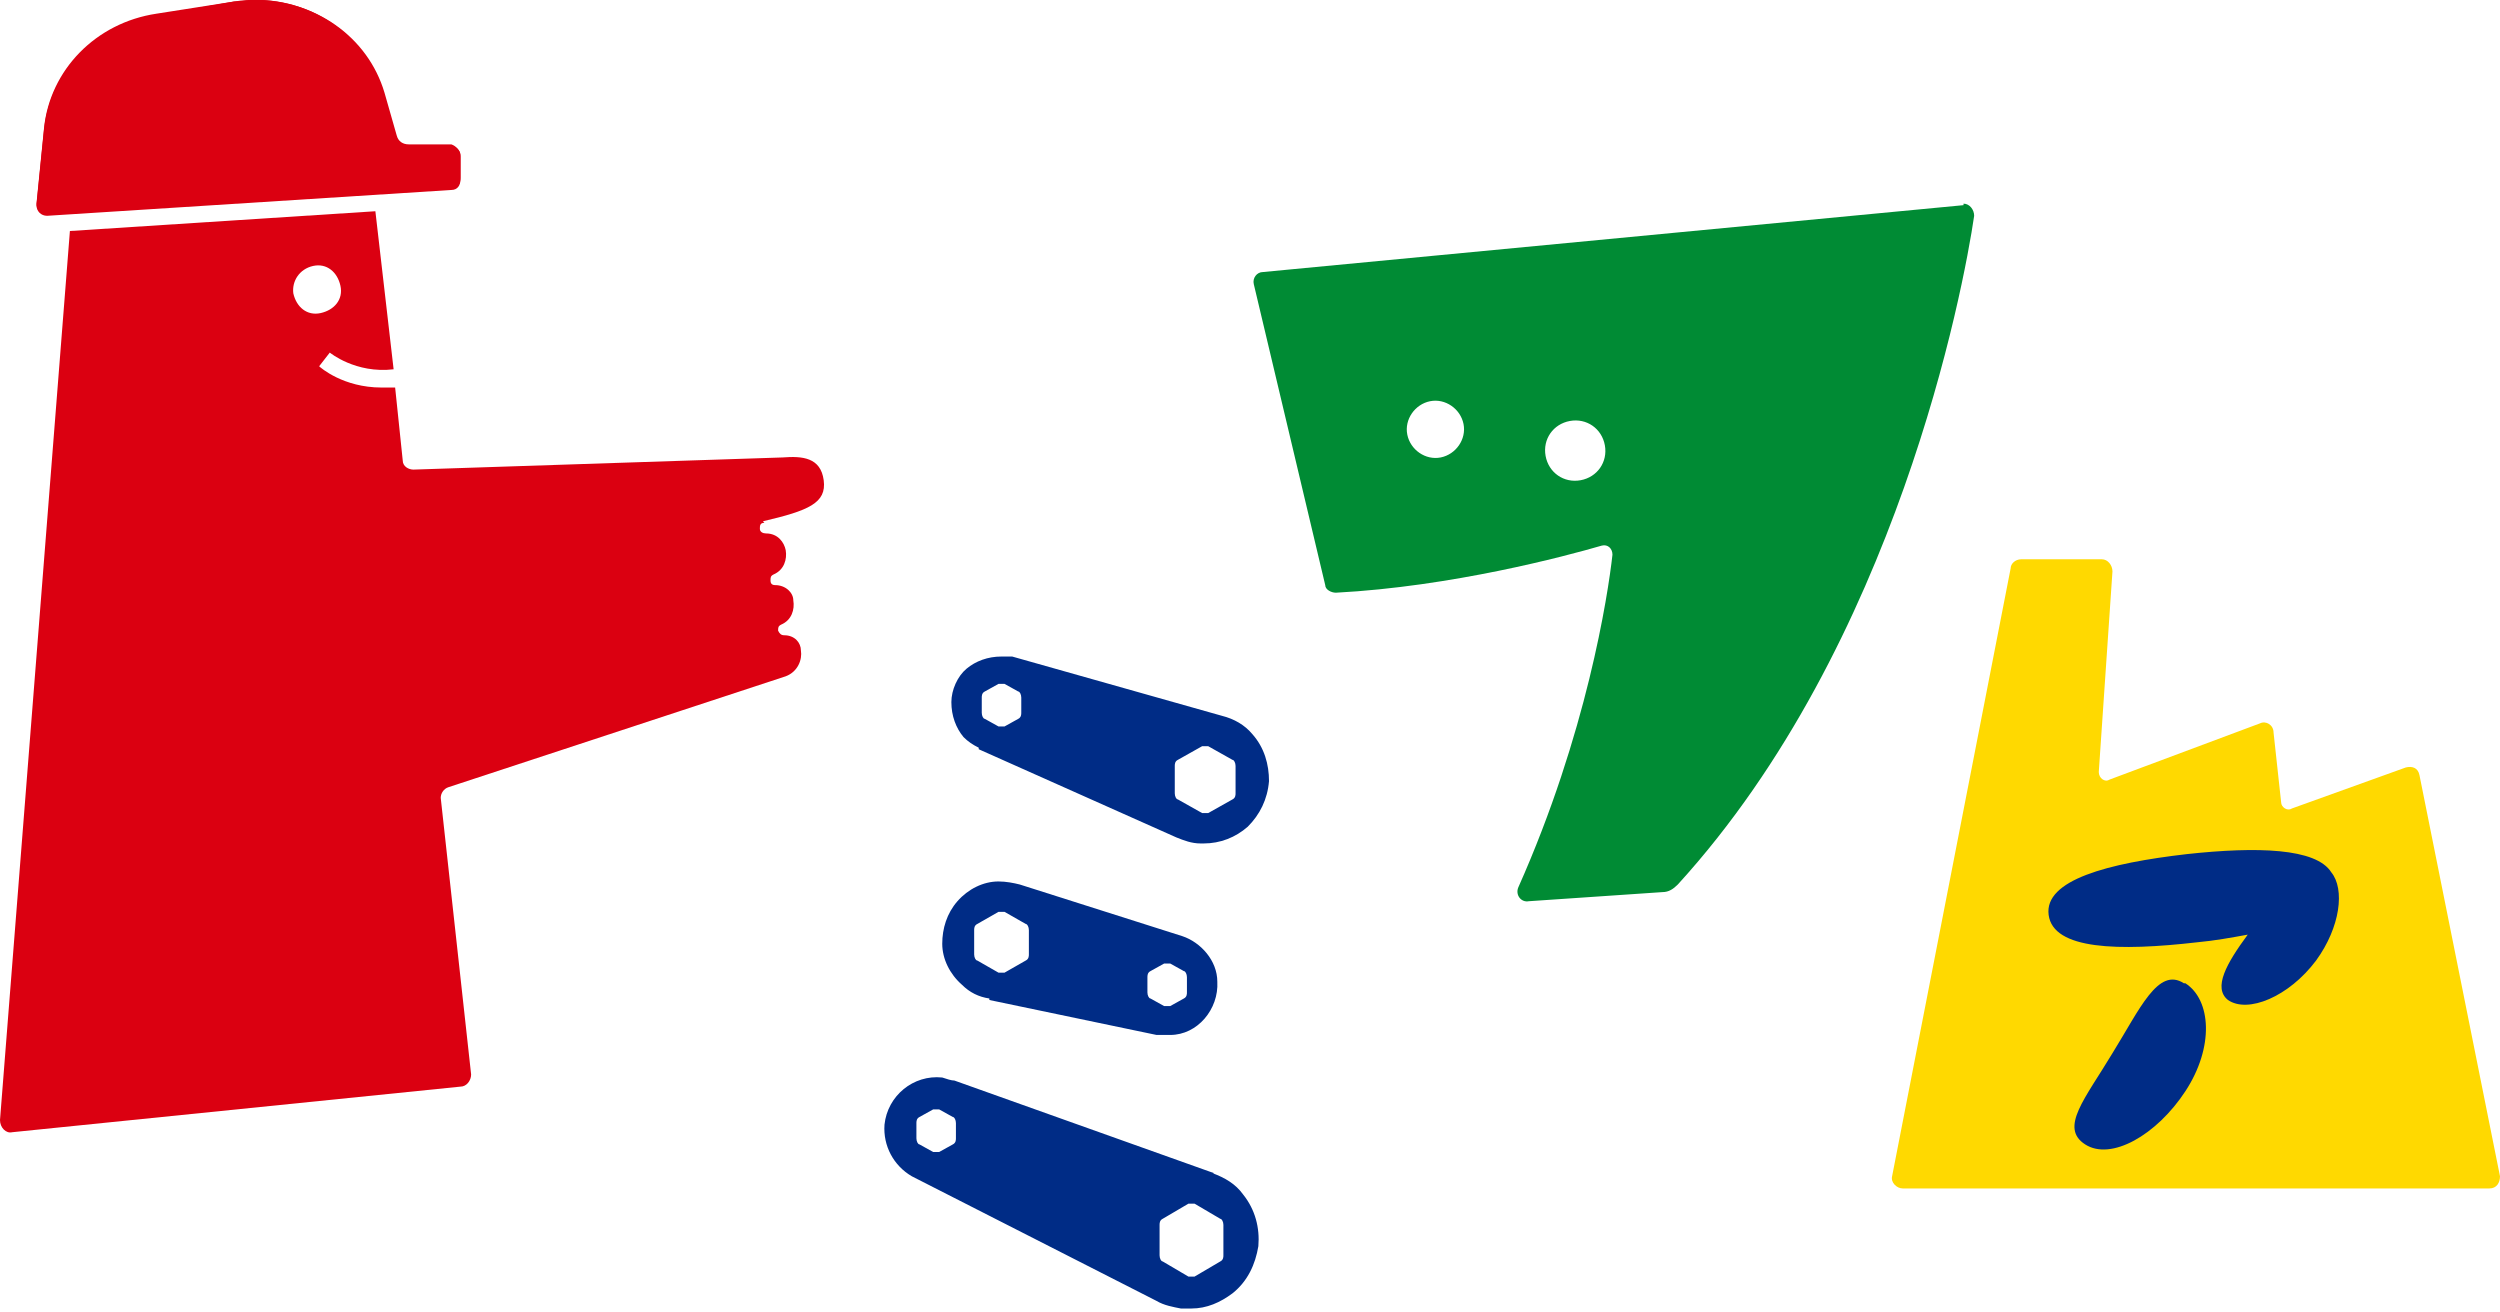
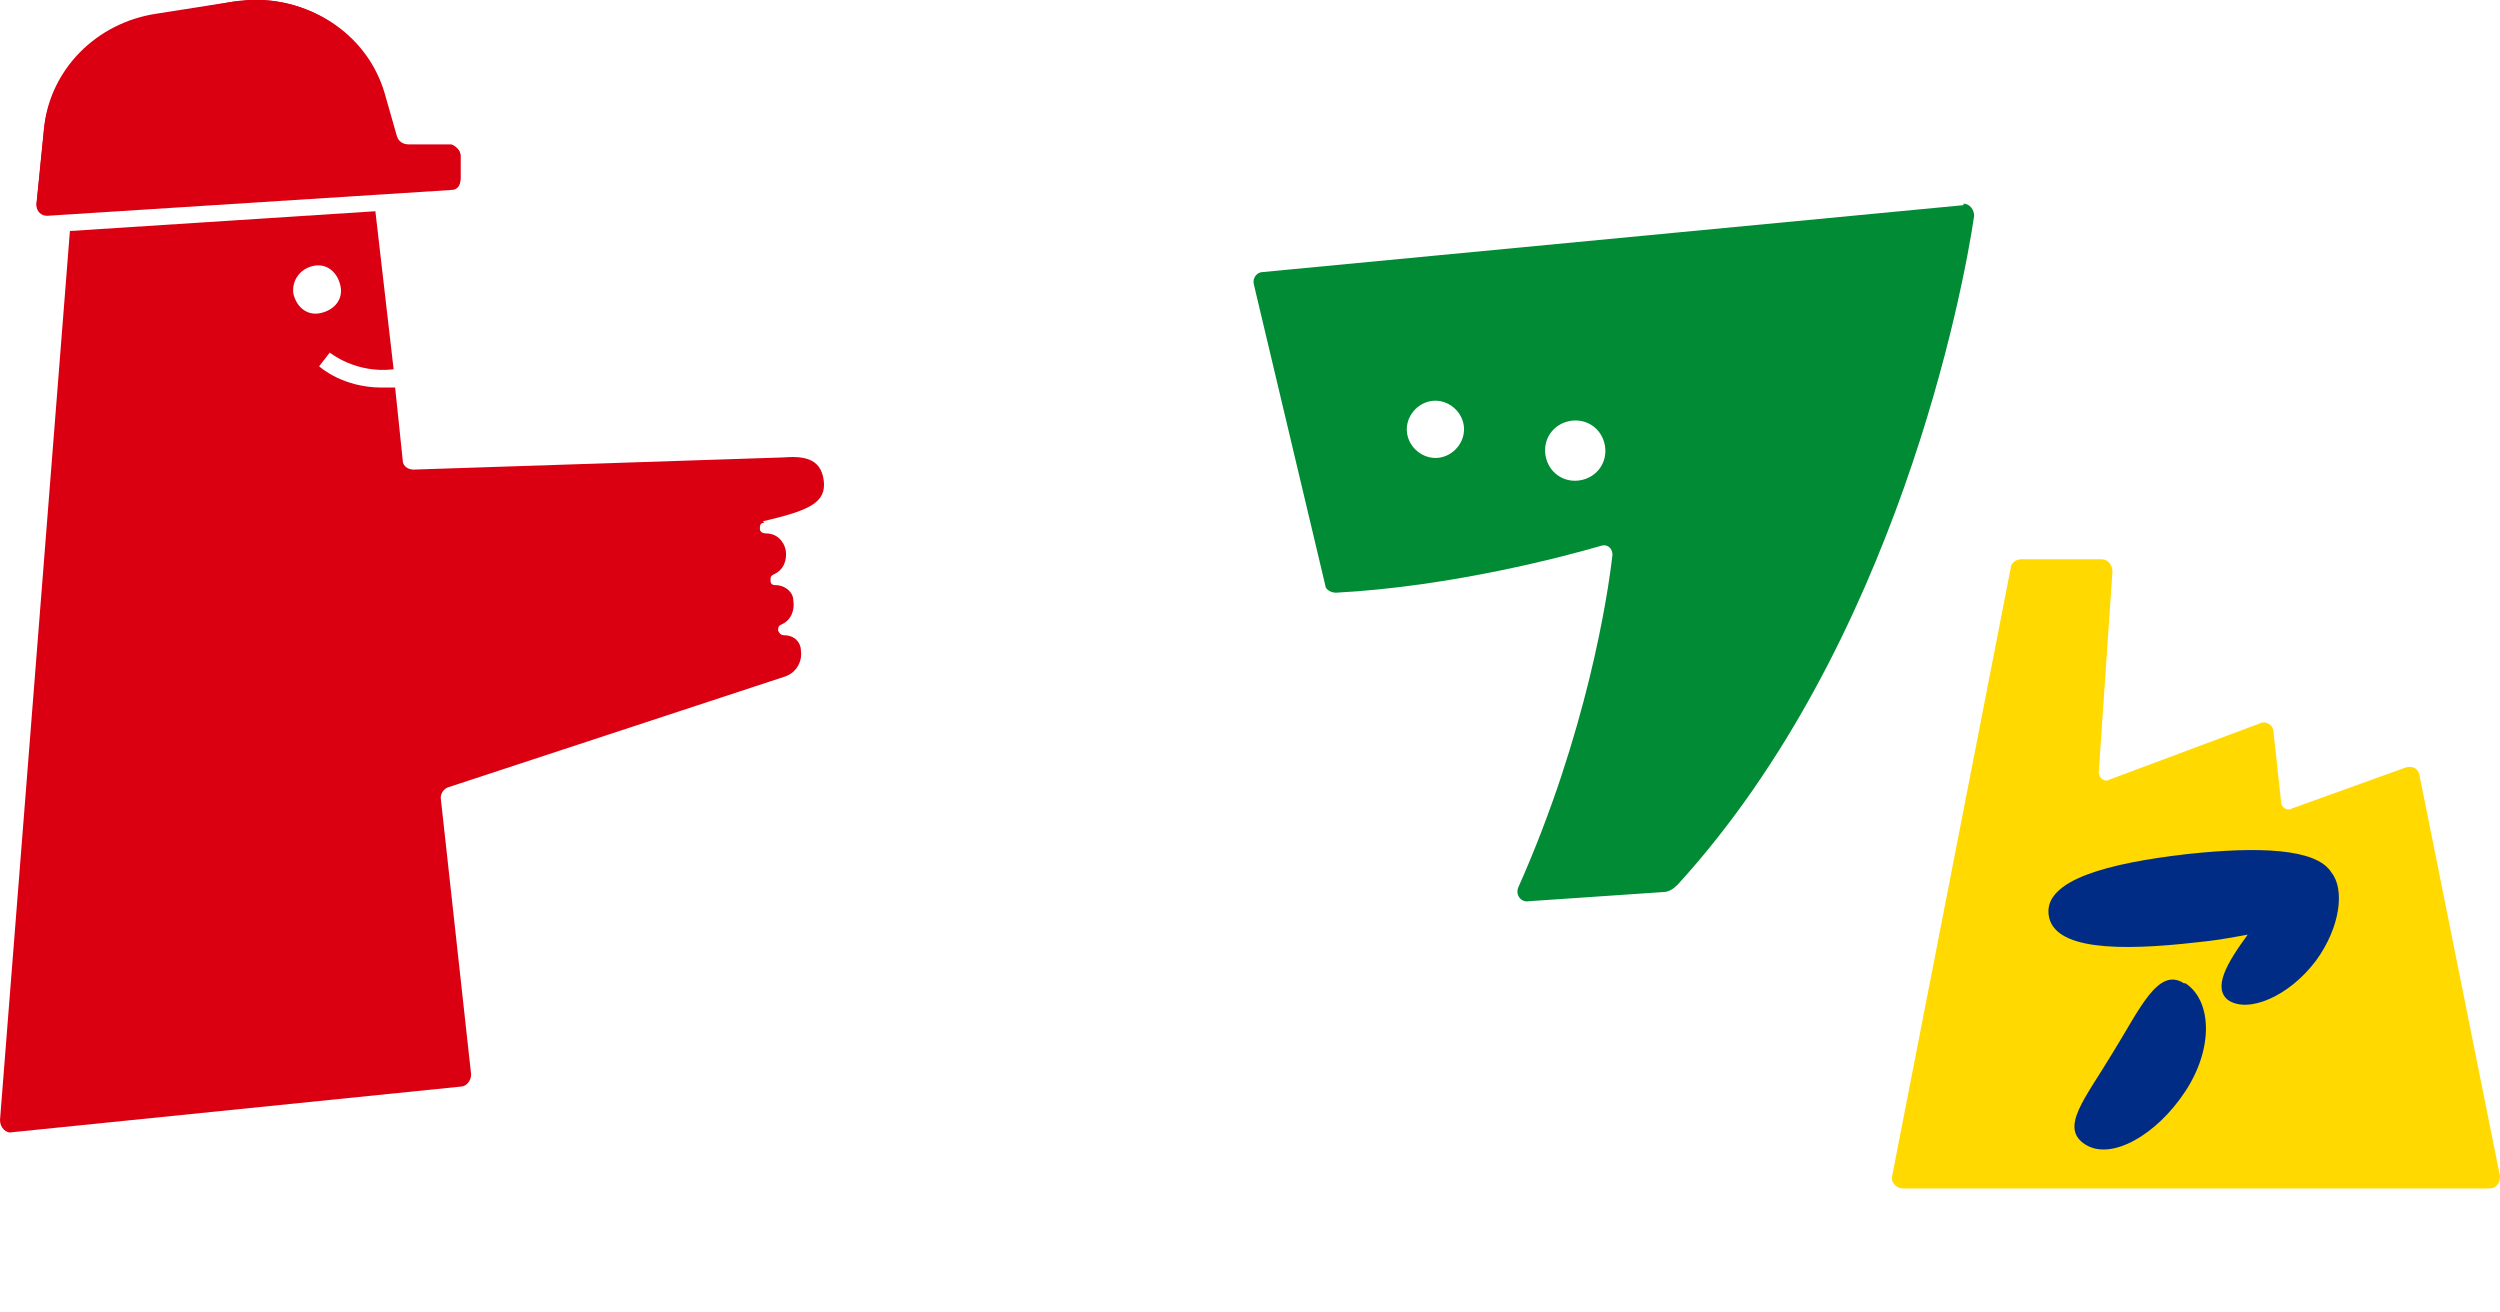
<svg xmlns="http://www.w3.org/2000/svg" id="_レイヤー_2" version="1.1" viewBox="0 0 164.5 86.3">
  <defs>
    <style>
      .st0 {
        fill: #ffd900;
      }

      .st1 {
        fill: #008b34;
      }

      .st2 {
        fill: #002c86;
      }

      .st3 {
        fill: #db0011;
      }
    </style>
  </defs>
  <path class="st1" d="M129.2,13.5l-46.1,4.4c-.4,0-.7.4-.6.8l4.7,19.8c0,.3.4.5.7.5,7.6-.4,15.1-2.4,17.5-3.1.4-.1.7.2.7.6-.3,2.7-1.7,11.8-6.2,21.9-.2.5.2,1,.7.9l8.8-.6c.4,0,.7-.2,1-.5,14.4-15.8,18.8-39.2,19.5-44,0-.4-.3-.8-.7-.8M94.8,30.1c-1,.2-2-.5-2.2-1.5s.5-2,1.5-2.2c1-.2,2,.5,2.2,1.5s-.5,2-1.5,2.2M104,31.6c-1.1.2-2.1-.5-2.3-1.6-.2-1.1.5-2.1,1.6-2.3,1.1-.2,2.1.5,2.3,1.6.2,1.1-.5,2.1-1.6,2.3" />
  <path class="st3" d="M50.2,34.3c3-.7,4.2-1.2,4-2.7-.2-1.5-1.4-1.6-2.7-1.5l-24.3.8c-.3,0-.7-.2-.7-.6l-.5-4.8c-.3,0-.6,0-.9,0-2.5,0-4-1.3-4.1-1.4l.7-.9c0,0,1.7,1.4,4.2,1.1l-1.2-10.4-20.1,1.3L0,73.7c0,.5.4.9.8.8l29.5-3c.4,0,.7-.4.7-.8l-2-18.2c0-.3.2-.6.5-.7l22.2-7.3c.8-.3,1.1-1.1,1-1.7,0-.5-.4-1-1.1-1h0c-.2,0-.3-.1-.4-.3,0-.2,0-.3.2-.4.7-.3.9-1,.8-1.6,0-.5-.5-1-1.2-1-.2,0-.3-.1-.3-.3,0-.2,0-.3.2-.4.7-.3.9-1,.8-1.6-.1-.5-.5-1.1-1.3-1.1-.2,0-.4-.1-.4-.3,0-.2,0-.4.3-.4M19.3,19.3c-.1-.8.4-1.6,1.3-1.8s1.6.4,1.8,1.3-.4,1.6-1.3,1.8-1.6-.4-1.8-1.3" />
  <path class="st3" d="M3.1,14.1l26.6-1.7c.4,0,.6-.3.6-.7v-1.5c0-.3-.3-.6-.7-.6h-2.8c-.4-.1-.7-.4-.8-.7l-.8-2.8C24,2,19.8-.6,15.4.1l-5.1.8c-4,.6-7,3.7-7.4,7.5l-.5,5c0,.4.3.8.7.7" />
  <path class="st3" d="M16.8,0c3.9,0,7.4,2.4,8.5,6.1l.8,2.8c.1.4.4.6.8.6h2.8c.3.1.6.4.6.8v1.5c0,.4-.2.7-.6.7l-26.6,1.7h0c-.4,0-.7-.3-.7-.7l.5-5c.4-3.8,3.4-6.9,7.4-7.5L15.4.1c.5,0,.9-.1,1.4-.1" />
  <path class="st0" d="M124.5,77.4l7.8-40c0-.3.3-.6.7-.6h5.3c.4,0,.7.4.7.8l-.9,13.2c0,.4.4.7.7.5l9.9-3.7c.4-.2.9.1.9.6l.5,4.6c0,.3.4.6.7.4l7.5-2.7c.4-.1.8,0,.9.5l5.3,26.4c0,.4-.2.8-.7.8h-38.6c-.4,0-.8-.4-.7-.8" />
  <path class="st2" d="M153.4,57.4c-1-1.6-4.9-1.7-9.5-1.2-5.2.6-9.4,1.7-9.1,4s4.6,2.4,9.8,1.8c1.1-.1,2.2-.3,3.3-.5-1.4,1.9-2.3,3.5-1.3,4.3,1.3.9,4-.2,5.8-2.6,1.6-2.2,1.9-4.7,1-5.8" />
  <path class="st2" d="M143.8,64.7c1.7,1.1,1.9,4.2,0,7.1s-4.9,4.6-6.6,3.5c-1.7-1.1,0-3,1.8-6,1.8-2.9,3-5.7,4.7-4.6" />
-   <path class="st2" d="M64.4,49.3h0s0,0,0,0l13,5.8h0c.5.2,1,.4,1.6.4h.2c1.1,0,2.1-.4,2.9-1.1.8-.8,1.3-1.8,1.4-3,0-1.1-.3-2.2-1.1-3.1-.5-.6-1.2-1-2-1.2h0l-13.8-3.9h0c-.2,0-.4,0-.7,0-.9,0-1.7.3-2.3.8s-1,1.4-1,2.2c0,.9.3,1.7.8,2.3.3.3.6.5,1,.7M77.3,50.4c0-.1,0-.3.2-.4l1.6-.9c.1,0,.3,0,.4,0l1.6.9c.1,0,.2.2.2.4v1.8c0,.1,0,.3-.2.4l-1.6.9c-.1,0-.3,0-.4,0l-1.6-.9c-.1,0-.2-.2-.2-.4v-1.8ZM64.6,45.9c0-.1,0-.3.2-.4l.9-.5c.1,0,.3,0,.4,0l.9.5c.1,0,.2.2.2.4v1c0,.1,0,.3-.2.4l-.9.5c-.1,0-.3,0-.4,0l-.9-.5c-.1,0-.2-.2-.2-.4v-1Z" />
-   <path class="st2" d="M79.9,77.2h0l-17.1-6.1h0c-.2,0-.5-.1-.8-.2-1.9-.2-3.6,1.2-3.8,3.1-.1,1.4.6,2.7,1.8,3.4l16.1,8.2s0,0,0,0h0c.5.3,1.1.4,1.6.5.2,0,.5,0,.7,0,1,0,1.9-.4,2.7-1,1-.8,1.5-1.9,1.7-3.1.1-1.2-.2-2.4-1-3.4-.5-.7-1.2-1.1-2-1.4M62.9,74.9c0,.1,0,.3-.2.4l-.9.5c-.1,0-.3,0-.4,0l-.9-.5c-.1,0-.2-.2-.2-.4v-1c0-.1,0-.3.2-.4l.9-.5c.1,0,.3,0,.4,0l.9.5c.1,0,.2.2.2.4v1ZM80.5,82.6c0,.1,0,.3-.2.4l-1.7,1c-.1,0-.3,0-.4,0l-1.7-1c-.1,0-.2-.2-.2-.4v-2c0-.1,0-.3.2-.4l1.7-1c.1,0,.3,0,.4,0l1.7,1c.1,0,.2.2.2.4v2Z" />
-   <path class="st2" d="M65.1,65.8h0l11,2.3h0c.2,0,.5,0,.7,0h.2c1.8,0,3.2-1.7,3.1-3.5,0-1.4-1.1-2.6-2.3-3h0l-10.7-3.4h0c-.4-.1-.9-.2-1.4-.2-1,0-2,.5-2.7,1.3-.7.8-1,1.8-1,2.8,0,1,.5,2,1.3,2.7.5.5,1.1.8,1.8.9M75.5,64.3c0-.1,0-.3.2-.4l.9-.5c.1,0,.3,0,.4,0l.9.5c.1,0,.2.2.2.4v1c0,.1,0,.3-.2.4l-.9.5c-.1,0-.3,0-.4,0l-.9-.5c-.1,0-.2-.2-.2-.4v-1ZM64.1,61.2c0-.1,0-.3.2-.4l1.4-.8c.1,0,.3,0,.4,0l1.4.8c.1,0,.2.2.2.4v1.6c0,.1,0,.3-.2.4l-1.4.8c-.1,0-.3,0-.4,0l-1.4-.8c-.1,0-.2-.2-.2-.4v-1.6Z" />
</svg>